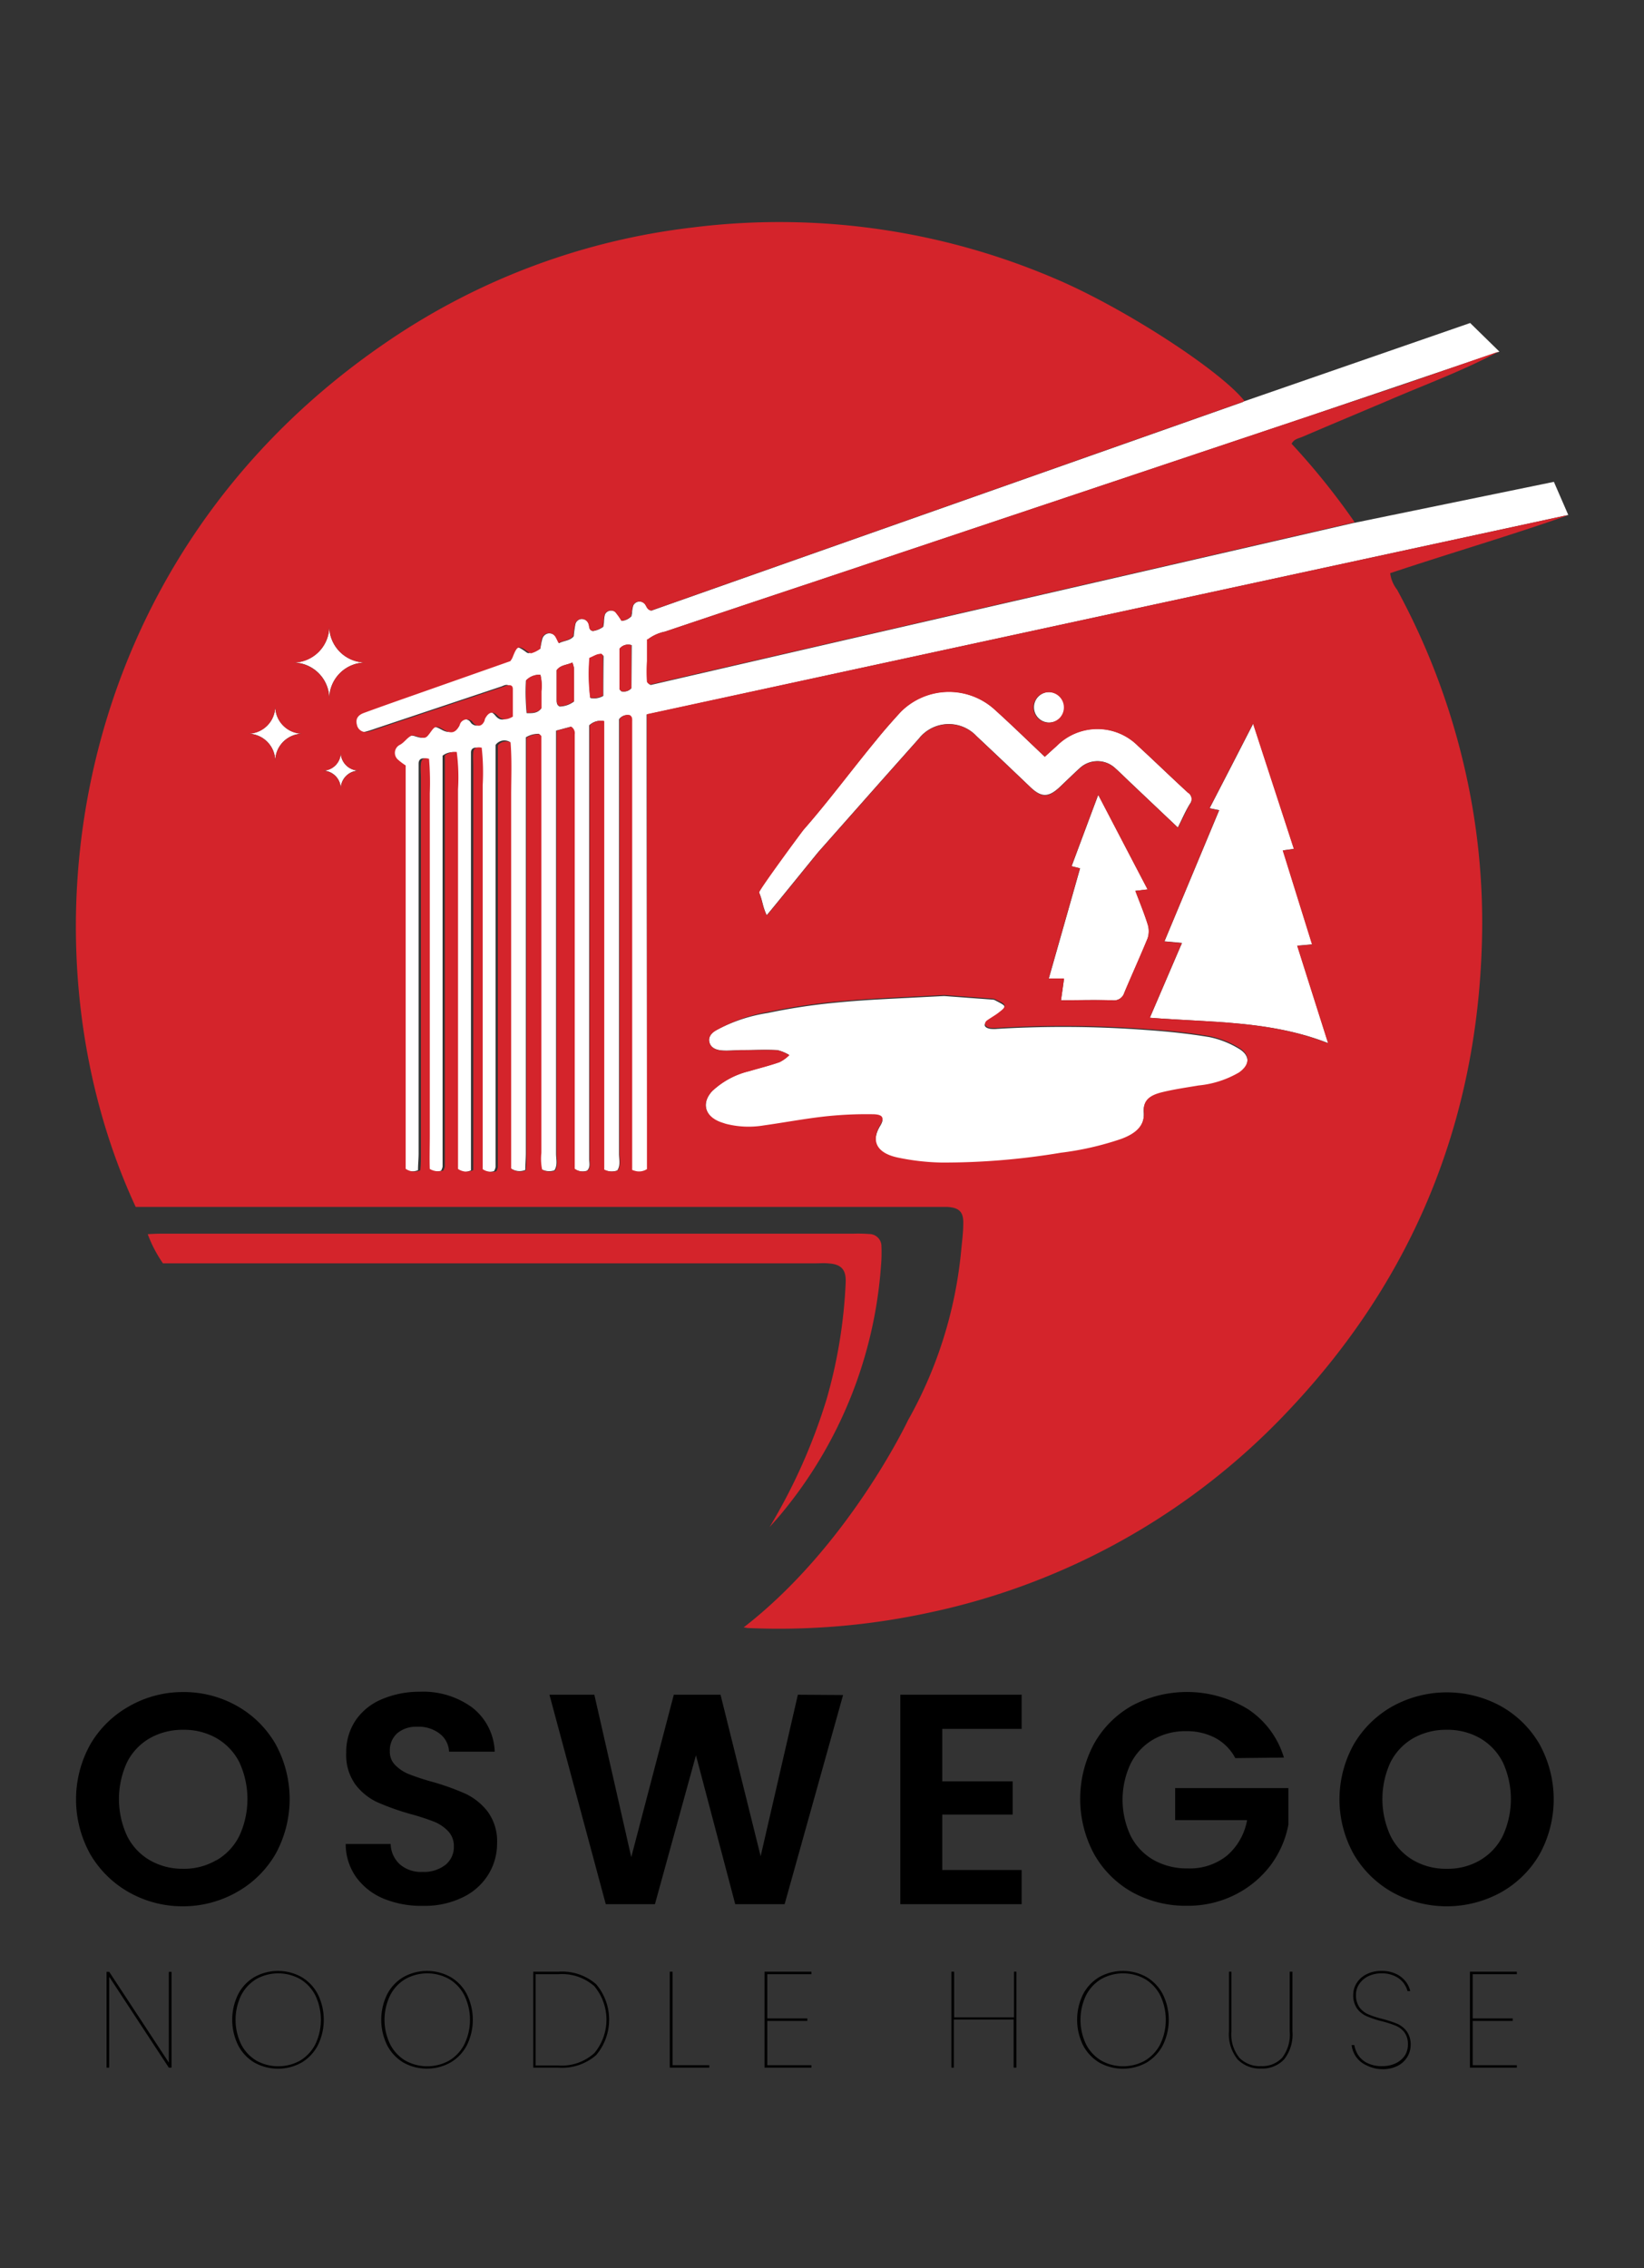
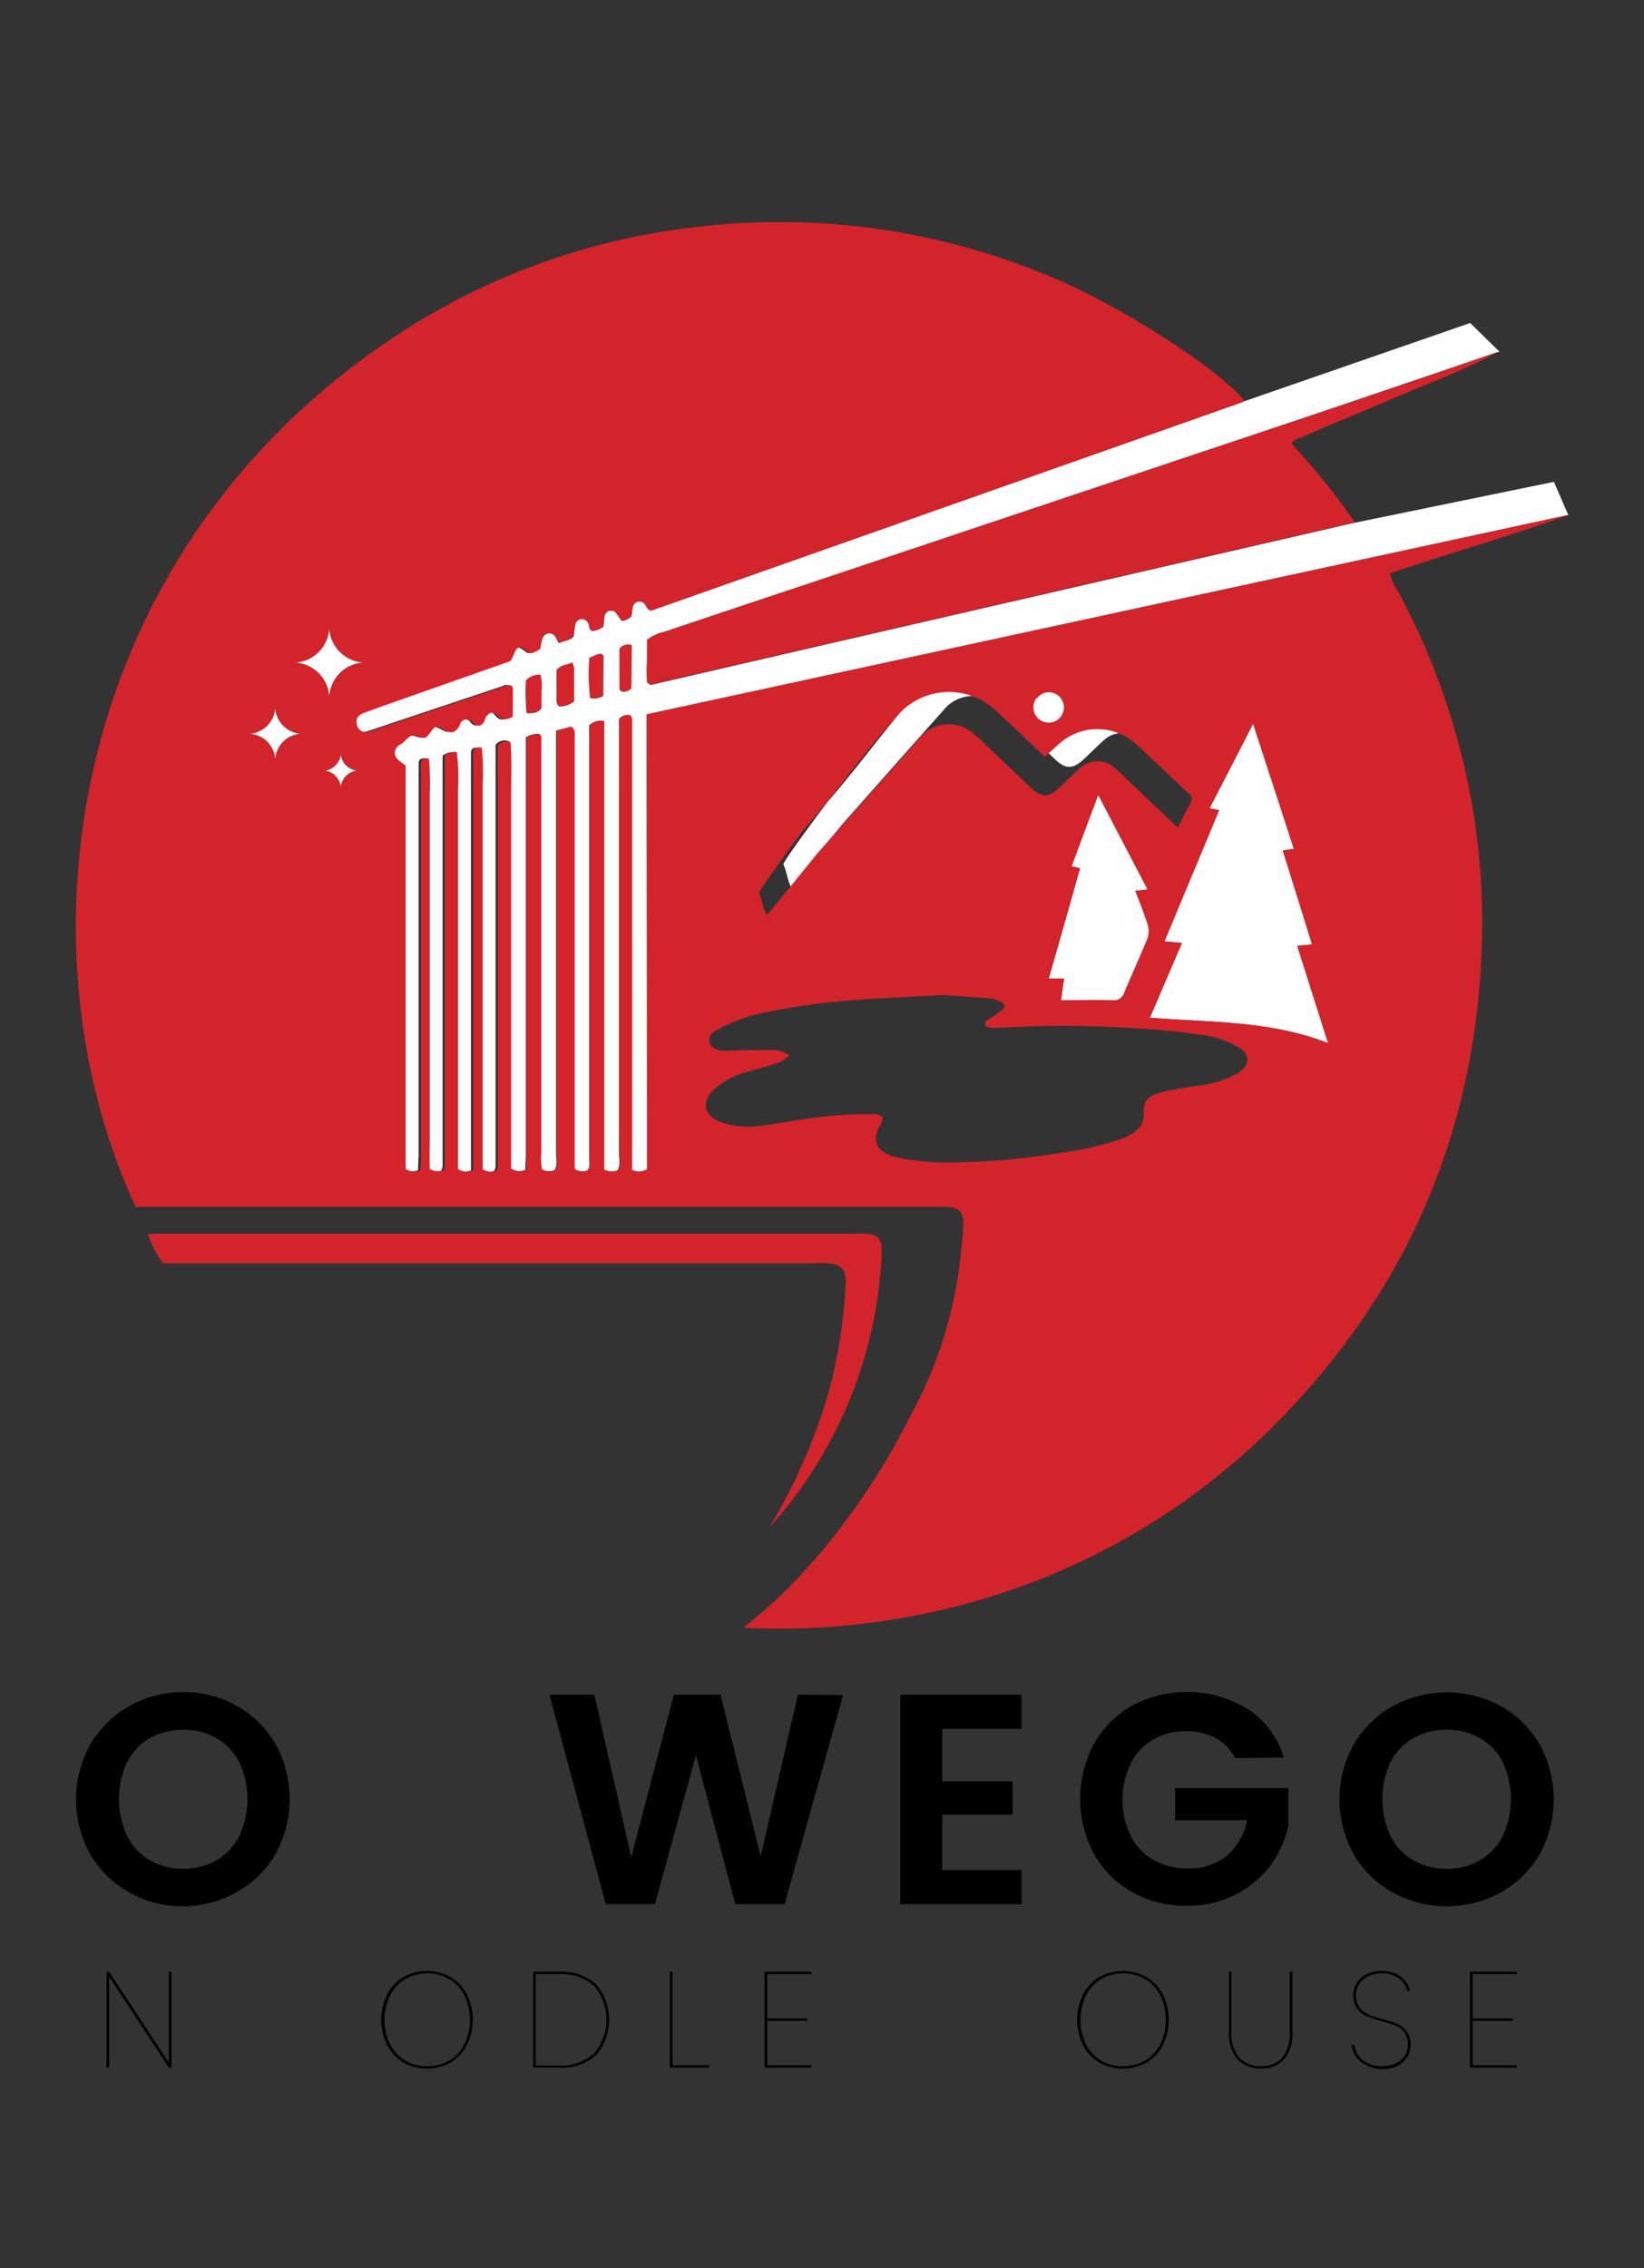
<svg xmlns="http://www.w3.org/2000/svg" data-bbox="9.97 29.177 196.08 242.694" viewBox="0 0 216 298" data-type="ugc">
  <rect x="0" y="0" width="216" height="298" fill="#333333" stroke="none" />
  <g>
    <path d="M17 248.66a13.63 13.63 0 0 1-5.12-5 14.83 14.83 0 0 1 0-14.49 13.56 13.56 0 0 1 5.12-5 14.18 14.18 0 0 1 7-1.85 14.19 14.19 0 0 1 7.11 1.81 13.45 13.45 0 0 1 5.08 5 15 15 0 0 1 0 14.49 13.5 13.5 0 0 1-5.1 5 14.3 14.3 0 0 1-7.09 1.85 14.29 14.29 0 0 1-7-1.81Zm11.45-4.24a7.62 7.62 0 0 0 3-3.21 11.53 11.53 0 0 0 0-9.66 7.63 7.63 0 0 0-3-3.17 8.54 8.54 0 0 0-4.37-1.1 8.7 8.7 0 0 0-4.39 1.1 7.59 7.59 0 0 0-3 3.17 11.53 11.53 0 0 0 0 9.66 7.58 7.58 0 0 0 3 3.21 8.51 8.51 0 0 0 4.31 1.12 8.36 8.36 0 0 0 4.41-1.12Z" />
-     <path d="M50.44 249.48a8.43 8.43 0 0 1-3.64-2.83 7.52 7.52 0 0 1-1.38-4.37h5.91a3.72 3.72 0 0 0 1.2 2.67 4.23 4.23 0 0 0 3 1 4.57 4.57 0 0 0 3-.93 3 3 0 0 0 1.1-2.42 2.81 2.81 0 0 0-.75-2 5.32 5.32 0 0 0-1.88-1.26 30.87 30.87 0 0 0-3.09-1 33.21 33.21 0 0 1-4.35-1.55 7.71 7.71 0 0 1-2.87-2.33 6.6 6.6 0 0 1-1.2-4.15 7.45 7.45 0 0 1 1.22-4.25 7.76 7.76 0 0 1 3.42-2.78 12.52 12.52 0 0 1 5-1 10.91 10.91 0 0 1 6.91 2.07 7.68 7.68 0 0 1 2.96 5.8h-6a3.14 3.14 0 0 0-1.2-2.34 4.51 4.51 0 0 0-3-.93 3.83 3.83 0 0 0-2.58.83 3 3 0 0 0-1 2.4 2.45 2.45 0 0 0 .73 1.83 5.31 5.31 0 0 0 1.81 1.18 30.89 30.89 0 0 0 3.05 1 32.43 32.43 0 0 1 4.37 1.57 8 8 0 0 1 2.91 2.36 6.59 6.59 0 0 1 1.22 4.14 7.77 7.77 0 0 1-1.14 4.09 8 8 0 0 1-3.35 3 11.37 11.37 0 0 1-5.23 1.13 13 13 0 0 1-5.15-.93Z" />
    <path d="m110.77 222.71-7.68 27.48H96.6l-5.16-19.56-5.39 19.56h-6.46l-7.4-27.52h5.9l4.85 21.34 5.59-21.34h6.14l5.27 21.22 4.89-21.22Z" />
    <path d="M123.8 227.16v6.89h9.25v4.37h-9.25v7.28h10.43v4.49h-15.94v-27.52h15.94v4.49Z" />
    <path d="M162.3 231a6.42 6.42 0 0 0-2.6-2.64 8 8 0 0 0-3.86-.9 8.4 8.4 0 0 0-4.33 1.1 7.56 7.56 0 0 0-2.95 3.15 11.12 11.12 0 0 0 0 9.52 7.63 7.63 0 0 0 3 3.15 8.85 8.85 0 0 0 4.49 1.11 7.77 7.77 0 0 0 5.16-1.68 8 8 0 0 0 2.64-4.66h-9.45v-4.21h14.88v4.8A13 13 0 0 1 167 245a13.34 13.34 0 0 1-4.67 3.92 13.75 13.75 0 0 1-6.4 1.48 14.52 14.52 0 0 1-7.18-1.79 13.11 13.11 0 0 1-5-5 15.3 15.3 0 0 1 0-14.51 13 13 0 0 1 5-5 15.37 15.37 0 0 1 15.22.47 11.59 11.59 0 0 1 4.72 6.36Z" />
    <path d="M183 248.66a13.63 13.63 0 0 1-5.12-5 14.83 14.83 0 0 1 0-14.49 13.56 13.56 0 0 1 5.12-5 14.81 14.81 0 0 1 14.19 0 13.45 13.45 0 0 1 5.08 5 15 15 0 0 1 0 14.49 13.5 13.5 0 0 1-5.1 5 14.77 14.77 0 0 1-14.17 0Zm11.45-4.24a7.62 7.62 0 0 0 3-3.21 11.53 11.53 0 0 0 0-9.66 7.63 7.63 0 0 0-3-3.17 8.54 8.54 0 0 0-4.37-1.1 8.7 8.7 0 0 0-4.39 1.1 7.59 7.59 0 0 0-3 3.17 11.53 11.53 0 0 0 0 9.66 7.58 7.58 0 0 0 3 3.21 8.51 8.51 0 0 0 4.39 1.12 8.36 8.36 0 0 0 4.38-1.12Z" />
    <path d="M22.54 271.67h-.36l-7.83-11.94v11.94H14v-12.59h.35L22.18 271v-11.92h.36Z" />
-     <path d="M33.42 271a5.63 5.63 0 0 1-2.14-2.29 7.59 7.59 0 0 1 0-6.66 5.54 5.54 0 0 1 2.14-2.28 6.36 6.36 0 0 1 6.21 0 5.61 5.61 0 0 1 2.14 2.28 7.59 7.59 0 0 1 0 6.66 5.7 5.7 0 0 1-2.14 2.29 6.36 6.36 0 0 1-6.21 0Zm6-.25a5.35 5.35 0 0 0 2-2.13 7.44 7.44 0 0 0 0-6.47 5.35 5.35 0 0 0-2-2.13 5.92 5.92 0 0 0-5.73 0 5.37 5.37 0 0 0-2 2.13 7.44 7.44 0 0 0 0 6.47 5.37 5.37 0 0 0 2 2.13 5.92 5.92 0 0 0 5.73 0Z" />
    <path d="M53 271a5.7 5.7 0 0 1-2.14-2.29 7.59 7.59 0 0 1 0-6.66 5.61 5.61 0 0 1 2.14-2.28 6.36 6.36 0 0 1 6.21 0 5.54 5.54 0 0 1 2.14 2.28 7.59 7.59 0 0 1 0 6.66 5.63 5.63 0 0 1-2.17 2.29 6.36 6.36 0 0 1-6.18 0Zm6-.25a5.28 5.28 0 0 0 2-2.13 7.35 7.35 0 0 0 0-6.47 5.28 5.28 0 0 0-2-2.13 5.92 5.92 0 0 0-5.73 0 5.28 5.28 0 0 0-2 2.13 7.35 7.35 0 0 0 0 6.47 5.28 5.28 0 0 0 2 2.13 5.92 5.92 0 0 0 5.73 0Z" />
    <path d="M78.33 260.71a7.22 7.22 0 0 1 0 9.31 6.83 6.83 0 0 1-5 1.65h-3.27v-12.61h3.31a6.83 6.83 0 0 1 4.96 1.65Zm-.25 9.06a6.86 6.86 0 0 0 0-8.81 6.43 6.43 0 0 0-4.71-1.57h-3v12h3a6.43 6.43 0 0 0 4.71-1.62Z" />
    <path d="M88.36 271.35h4.83v.32H88v-12.61h.36Z" />
    <path d="M100.81 259.39v5.81h5.26v.33h-5.26v5.82h5.8v.32h-6.16v-12.61h6.16v.33Z" />
-     <path d="M133.54 259.06v12.61h-.36v-6.32h-7.86v6.32H125v-12.61h.36v6h7.86v-6Z" />
    <path d="M144.43 271a5.77 5.77 0 0 1-2.14-2.29 7.59 7.59 0 0 1 0-6.66 5.68 5.68 0 0 1 2.14-2.28 6.38 6.38 0 0 1 6.22 0 5.68 5.68 0 0 1 2.14 2.28 7.59 7.59 0 0 1 0 6.66 5.77 5.77 0 0 1-2.14 2.29 6.38 6.38 0 0 1-6.22 0Zm6-.25a5.37 5.37 0 0 0 2-2.13 7.44 7.44 0 0 0 0-6.47 5.37 5.37 0 0 0-2-2.13 5.92 5.92 0 0 0-5.73 0 5.35 5.35 0 0 0-2 2.13 7.44 7.44 0 0 0 0 6.47 5.35 5.35 0 0 0 2 2.13 5.92 5.92 0 0 0 5.73 0Z" />
    <path d="M161.79 259.06v7.83a4.9 4.9 0 0 0 1.05 3.49 3.74 3.74 0 0 0 2.84 1.09 3.59 3.59 0 0 0 2.77-1.09 5 5 0 0 0 1-3.49v-7.83h.36v7.83a5.3 5.3 0 0 1-1.1 3.7 3.93 3.93 0 0 1-3 1.2 4.08 4.08 0 0 1-3.1-1.2 5.24 5.24 0 0 1-1.14-3.7v-7.83Z" />
    <path d="M179.53 271.36a3.36 3.36 0 0 1-1.37-1.13 3.32 3.32 0 0 1-.57-1.53h.35a3.6 3.6 0 0 0 .46 1.25 3 3 0 0 0 1.16 1.07 4.19 4.19 0 0 0 2.06.45 4 4 0 0 0 1.77-.38 3 3 0 0 0 1.18-1 2.65 2.65 0 0 0 .41-1.43 2.59 2.59 0 0 0-.46-1.63 2.79 2.79 0 0 0-1.16-.88 14.66 14.66 0 0 0-1.85-.59 13.77 13.77 0 0 1-1.95-.65 3.07 3.07 0 0 1-1.25-1 2.94 2.94 0 0 1-.51-1.82 2.83 2.83 0 0 1 .46-1.55 3.18 3.18 0 0 1 1.3-1.15 4.24 4.24 0 0 1 1.95-.43 4.31 4.31 0 0 1 1.91.39 3.49 3.49 0 0 1 1.27 1 3.32 3.32 0 0 1 .6 1.26h-.36a3.15 3.15 0 0 0-.52-1.06 3 3 0 0 0-1.13-.9 3.86 3.86 0 0 0-1.77-.37 4 4 0 0 0-1.68.35 3 3 0 0 0-1.21 1 2.45 2.45 0 0 0-.46 1.48 2.7 2.7 0 0 0 .47 1.66 2.92 2.92 0 0 0 1.18.91 12.8 12.8 0 0 0 1.86.6 14.63 14.63 0 0 1 1.94.64 3.1 3.1 0 0 1 1.23 1 2.91 2.91 0 0 1 .5 1.79 3 3 0 0 1-.42 1.52 3.16 3.16 0 0 1-1.26 1.19 4.3 4.3 0 0 1-2 .45 4.7 4.7 0 0 1-2.13-.51Z" />
    <path d="M193.49 259.39v5.81h5.26v.33h-5.26v5.82h5.8v.32h-6.16v-12.61h6.16v.33Z" />
    <path d="M85 153.61v-.37c-.51.21-1 .42-1.53.61a1.89 1.89 0 0 0 1.53-.24Z" fill="none" />
    <path d="M171.29 54.91 184 50.65l13-4.45-10.37 3.52Z" fill="none" />
    <path d="M163.19 52.86 104.6 73.52l-18.53 6.54-.48.17c-.67-.13-.63-.78-1-1a.92.92 0 0 0-1.39.34 4.29 4.29 0 0 0-.15.81c0 .2-.06.4-.08.58a2 2 0 0 1-1.29.62 8.65 8.65 0 0 0-.82-1.16.9.9 0 0 0-1.38.33 3.78 3.78 0 0 0-.12.82c0 .27-.06.54-.09.78a3 3 0 0 1-1.36.56c-.59-.09-.41-.63-.59-1a.94.94 0 0 0-1-.57.9.9 0 0 0-.72.67 15.16 15.16 0 0 0-.22 1.59c-.52.62-1.28.56-1.93.91-.15-.3-.26-.54-.39-.77a1 1 0 0 0-1-.52 1 1 0 0 0-.83.81 10.3 10.3 0 0 0-.23 1.18 3.28 3.28 0 0 1-1.55.61 1.42 1.42 0 0 1-.21-.06c-1.45-1.06-1.58-1-2.24.66a3.32 3.32 0 0 1-.27.43l-12.4 4.37c-2.28.8-4.56 1.6-6.82 2.43-.85.31-1.12.84-.92 1.58a1.17 1.17 0 0 0 1.4.91c.6-.14 1.18-.37 1.77-.56l16.1-5.38c.31-.11.61-.32 1-.14s.21.35.21.54v3.54c-.78.43-1.33.68-2-.13s-1.18-.46-1.62.35c-.07.11-.07.27-.13.39-.32.62-.78.75-1.3.37-.16-.12-.25-.35-.41-.45a1 1 0 0 0-1.42.32c-.07.12-.09.27-.16.39-.48.87-1.08 1-2 .5s-1.16-.54-1.69.19c-.72 1-.72 1-1.93.63a4 4 0 0 0-.59-.09c-.68.27-1 .94-1.64 1.26A1.18 1.18 0 0 0 52 99.8a7.83 7.83 0 0 0 1 .75v53a2 2 0 0 0 1.92.2c0-.76.08-1.5.08-2.24v-51.17c0-.61.41-.82 1.07-.64a37.64 37.64 0 0 1 .1 4.51v49.41a2.19 2.19 0 0 0 1.78.2 1.87 1.87 0 0 0 .2-.53v-54a2.24 2.24 0 0 1 1.56-.46 25.84 25.84 0 0 1 .17 4.9v49.89a2 2 0 0 0 2 .15V98.88c0-.62.5-.73 1.11-.61a29.76 29.76 0 0 1 .13 4.91v50.42a2.15 2.15 0 0 0 1.79.27 1.62 1.62 0 0 0 .2-.53V97.88a1.42 1.42 0 0 1 1.89-.39c.19 2.32.06 4.65.08 7s0 4.69 0 7v42a2 2 0 0 0 1.94.23c0-.75.07-1.49.07-2.23V96.88a3.11 3.11 0 0 1 1.71-.46c.09.1.24.19.25.29v54.71a7.07 7.07 0 0 0 .1 2.21 2.14 2.14 0 0 0 1.69.14c.45-.68.22-1.46.22-2.2V96l1.94-.52a1 1 0 0 1 .44 1v57.07a1.81 1.81 0 0 0 1.7.26c.46-.47.27-1 .27-1.58V95.3a2.18 2.18 0 0 1 1.91-.56v58.93a2.21 2.21 0 0 0 1.78.12c.46-.68.23-1.47.23-2.2V94.51a1.29 1.29 0 0 1 1.38-.51c.37.22.3.58.31.91v58.85c.14.05.23.48.37.51.51-.19 1.12.1 1.63-.11 0-19.8-.06-40.51-.06-60.28l27.65-6 92.8-20.08.64-.14-1.89-4.35-26.52 5.45-66.54 15.32L85.49 90a1 1 0 0 1-.41-.34 18.53 18.53 0 0 1 0-2.74v-2.86l.08-.07a5.47 5.47 0 0 1 2.22-1q9.72-3.27 19.47-6.51l6.61-2.21 57.88-19.37 15.29-5.19L197 46.2l-3.84-3.76-29.61 10.26c-.18.06-.25.12-.36.16Zm-92.08 38v2.23c-.51.66-1.19.62-1.92.61a29.47 29.47 0 0 1-.09-4.28 2.41 2.41 0 0 1 1.9-.76 6 6 0 0 1 .11 2.15Zm4.31 1.31a3.26 3.26 0 0 1-1.89.66c-.42-.21-.38-.57-.39-.9v-3.88c.53-.7 1.29-.64 2.06-1a3.72 3.72 0 0 1 .21.75c.02 1.44.01 2.88.01 4.32Zm3.85-.74a2.36 2.36 0 0 1-1.7.28 25.93 25.93 0 0 1-.1-5.22c.35-.17.65-.33 1-.45a3 3 0 0 1 .57-.1c.11.12.26.21.26.3-.02 1.66-.03 3.37-.03 5.14Zm3.69-1a1.35 1.35 0 0 1-1.34.4c-.08-.11-.22-.21-.22-.32v-5.26a1.43 1.43 0 0 1 1.6-.48ZM85 93.66Z" fill="#ffffff" />
    <path d="M43.26 82.28a4.77 4.77 0 0 1-4.77 4.77 4.76 4.76 0 0 1 4.77 4.77A4.77 4.77 0 0 1 48 87.05a4.78 4.78 0 0 1-4.74-4.77Z" fill="#ffffff" />
    <path d="M36.16 100a3.61 3.61 0 0 1 3.61-3.6 3.61 3.61 0 0 1-3.61-3.61 3.61 3.61 0 0 1-3.6 3.61 3.6 3.6 0 0 1 3.6 3.6Z" fill="#ffffff" />
    <path d="M44.77 98.86a2.38 2.38 0 0 1-2.38 2.39 2.38 2.38 0 0 1 2.38 2.38 2.39 2.39 0 0 1 2.39-2.38 2.39 2.39 0 0 1-2.39-2.39Z" fill="#ffffff" />
-     <path d="M118.33 93.53a95.094 95.094 0 0 0-3.2 3.69c-3.21 3.89-6.26 8-9.53 11.75-.2.22-6 8-5.87 8.28.51 1.2.41 1.69 1 3 .36-.38 6.58-8.08 6.83-8.36l8.15-9.21 5-5.62a5 5 0 0 1 7.59-.35q3.57 3.35 7.1 6.73c1.42 1.34 2.35 1.34 3.8 0 .87-.82 1.73-1.67 2.62-2.48a3.42 3.42 0 0 1 4.74 0c.72.65 1.41 1.34 2.11 2l6.08 5.76c.57-1.13 1-2.16 1.6-3.12a1 1 0 0 0-.28-1.47c-2.2-2-4.35-4.1-6.55-6.13a7.52 7.52 0 0 0-10.69 0c-.5.47-1 .92-1.57 1.42-2.22-2.1-4.33-4.16-6.51-6.14a8.93 8.93 0 0 0-12.42.25Z" fill="#ffffff" />
+     <path d="M118.33 93.53c-3.21 3.89-6.26 8-9.53 11.75-.2.22-6 8-5.87 8.28.51 1.2.41 1.69 1 3 .36-.38 6.58-8.08 6.83-8.36l8.15-9.21 5-5.62a5 5 0 0 1 7.59-.35q3.57 3.35 7.1 6.73c1.42 1.34 2.35 1.34 3.8 0 .87-.82 1.73-1.67 2.62-2.48a3.42 3.42 0 0 1 4.74 0c.72.65 1.41 1.34 2.11 2l6.08 5.76c.57-1.13 1-2.16 1.6-3.12a1 1 0 0 0-.28-1.47c-2.2-2-4.35-4.1-6.55-6.13a7.52 7.52 0 0 0-10.69 0c-.5.47-1 .92-1.57 1.42-2.22-2.1-4.33-4.16-6.51-6.14a8.93 8.93 0 0 0-12.42.25Z" fill="#ffffff" />
    <path d="m172.41 124.08-3.85-12.35 1.46-.2c-1.77-5.44-3.52-10.79-5.36-16.46-2 3.91-3.85 7.49-5.73 11.12l1.26.26-7.19 17.23 2.3.21c-1.45 3.37-2.82 6.58-4.22 9.83 7.93.64 15.79.34 23.43 3.34-1.39-4.38-2.72-8.56-4.06-12.81Z" fill="#ffffff" />
-     <path d="M100.32 148c2.71-.38 5.4-.89 8.12-1.19a50.94 50.94 0 0 1 6.18-.28c1.39 0 1.62.45 1 1.44-1.23 2.08-.46 3.66 2.31 4.25a30.82 30.82 0 0 0 5.77.66 93.1 93.1 0 0 0 15.65-1.29 39.46 39.46 0 0 0 7.92-1.81c1.93-.71 3.14-1.75 3-3.6-.1-1.39.63-2.12 2.42-2.55 1.56-.38 3.17-.61 4.77-.88a13 13 0 0 0 5.29-1.7c1.48-1 1.58-2.35 0-3.27a12.1 12.1 0 0 0-3.89-1.52c-2.76-.46-5.6-.75-8.42-.94a147.29 147.29 0 0 0-19.37-.14 4.21 4.21 0 0 1-.94 0c-.79-.12-1-.57-.44-1s1-.65 1.49-1 .88-.78.77-1-.83-.54-1.28-.79a1 1 0 0 0-.25-.05l-6.37-.47c-3.7.19-6.4.32-9.09.47-2 .12-3.92.27-5.86.47a80.72 80.72 0 0 0-8.24 1.29 21.09 21.09 0 0 0-6.86 2.31c-.67.42-1 1-.75 1.68s1 .91 1.82.94 1.55-.05 2.33-.06c1.57 0 3.16-.08 4.73 0a5.4 5.4 0 0 1 1.57.65 4.9 4.9 0 0 1-1.27.92c-1.31.46-2.68.79-4 1.19a10.71 10.71 0 0 0-4.8 2.56c-1.6 1.67-1 3.54 1.33 4.35l.33.11a12 12 0 0 0 5.03.25Z" fill="#ffffff" />
    <path d="M139.85 92.93a2 2 0 1 0-2 2 2 2 0 0 0 2-2Z" fill="#ffffff" />
    <path d="M146.18 131.43a1.41 1.41 0 0 0 1.55-1c1-2.39 2.1-4.75 3.07-7.16a3 3 0 0 0 0-1.82c-.46-1.47-1.05-2.89-1.62-4.4l1.61-.19c-2.17-4.14-4.26-8.16-6.49-12.43-1.24 3.31-2.36 6.32-3.5 9.38l1.11.28c-1.37 4.84-2.72 9.6-4.11 14.48h2c-.13 1-.26 1.88-.4 2.86 2.37-.02 4.6-.07 6.78 0Z" fill="#ffffff" />
    <path d="m171.29 54.91-57.88 19.37-6.61 2.21Q97.05 79.73 87.33 83a5.47 5.47 0 0 0-2.22 1H85v2.86a18.53 18.53 0 0 0 0 2.74 1 1 0 0 0 .41.34l25.61-5.9 66.54-15.32.43-.1a93 93 0 0 0-8.29-10.31c.33-.65.93-.7 1.41-.91 3.93-1.69 7.88-3.33 11.8-5 4.66-2 9.47-3.76 14-6.21L184 50.65Z" fill="#d4242b" />
    <path d="M108.85 166c1.68.1 2.34.82 2.26 2.53a65.56 65.56 0 0 1-2.5 15.29 75.39 75.39 0 0 1-7.5 16.83c.55-.62 1.11-1.23 1.63-1.87a57.38 57.38 0 0 0 13-32.32 20.1 20.1 0 0 0 .07-2.69 1.6 1.6 0 0 0-1.55-1.63 20.17 20.17 0 0 0-2.06-.05H21.87c-.73 0-1.47 0-2.46.07a17.28 17.28 0 0 0 2 3.83H107c.61.01 1.23-.06 1.85.01Z" fill="#d4242b" />
    <path d="M75.2 87.05c-.77.36-1.53.3-2.06 1v3.83c0 .33 0 .69.39.9a3.26 3.26 0 0 0 1.89-.66V87.8a3.72 3.72 0 0 0-.22-.75Z" fill="#d4242b" />
    <path d="M81.39 85.23v5.26c0 .11.14.21.22.32a1.35 1.35 0 0 0 1.34-.4v-5.64a1.43 1.43 0 0 0-1.56.46Z" fill="#d4242b" />
    <path d="M71 88.66a2.41 2.41 0 0 0-1.86.71 29.47 29.47 0 0 0 .09 4.28c.73 0 1.41 0 1.92-.61v-2.23a6 6 0 0 0-.15-2.15Z" fill="#d4242b" />
    <path d="M79 85.89a3 3 0 0 0-.57.1c-.31.12-.61.28-1 .45a25.93 25.93 0 0 0 .1 5.22 2.36 2.36 0 0 0 1.7-.28v-5.19c.03-.09-.12-.19-.23-.3Z" fill="#d4242b" />
    <path d="m205.41 67.8-92.75 20.06L85 93.84v59.77a1.89 1.89 0 0 1-1.53.24 3.84 3.84 0 0 1-.41-.13V94.87c0-.33.06-.69-.31-.91a1.29 1.29 0 0 0-1.35.55v57.08c0 .73.23 1.52-.23 2.2a2.21 2.21 0 0 1-1.78-.12V94.74a2.18 2.18 0 0 0-1.91.56v56.94c0 .53.19 1.11-.27 1.58a1.81 1.81 0 0 1-1.7-.26V96.49a1 1 0 0 0-.44-1l-1.93.51v55.62c0 .74.23 1.52-.22 2.2a2.14 2.14 0 0 1-1.69-.14 7.07 7.07 0 0 1-.1-2.21V96.76c0-.1-.16-.19-.25-.29a3.11 3.11 0 0 0-1.71.46v54.61c0 .74 0 1.48-.07 2.23a2 2 0 0 1-1.94-.23v-49c0-2.3.11-4.67-.08-7a1.42 1.42 0 0 0-1.67.39v55.43a1.62 1.62 0 0 1-.2.53 2.15 2.15 0 0 1-1.79-.27v-50.47a29.76 29.76 0 0 0-.13-4.91c-.61-.12-1.06 0-1.11.61s0 1.24 0 1.86v53.03a2 2 0 0 1-2-.15V103.7a25.84 25.84 0 0 0-.17-4.9 2.24 2.24 0 0 0-1.56.46v54a1.87 1.87 0 0 1-.2.53 2.19 2.19 0 0 1-1.78-.2c-.05-1.42 0-2.93 0-4.43v-44.95a37.64 37.64 0 0 0-.1-4.51c-.66-.18-1 0-1.07.64s0 1.24 0 1.86v49.33c0 .74 0 1.48-.08 2.24a2 2 0 0 1-1.92-.2v-53a7.83 7.83 0 0 1-1-.75 1.18 1.18 0 0 1 .19-1.93c.65-.32 1-1 1.64-1.26a4 4 0 0 1 .59.09c1.21.36 1.21.37 1.93-.63.53-.73.72-.75 1.69-.19s1.5.37 2-.5c.07-.12.09-.27.16-.39a1 1 0 0 1 1.42-.32c.16.1.25.33.41.45.52.38 1 .25 1.3-.37.06-.12.06-.28.13-.39.44-.81 1-1 1.62-.35s1.26.56 2 .13v-3.54c0-.19 0-.42-.21-.54s-.66 0-1 .14l-16.1 5.38c-.59.19-1.17.42-1.77.56a1.17 1.17 0 0 1-1.4-.91c-.2-.74.07-1.27.92-1.58 2.26-.83 4.54-1.63 6.82-2.43l12.41-4.37a3.32 3.32 0 0 0 .27-.43c.66-1.68.79-1.72 2.24-.66a1.42 1.42 0 0 0 .21.06 3.28 3.28 0 0 0 1.23-.63 10.3 10.3 0 0 1 .16-1.21 1 1 0 0 1 .83-.81 1 1 0 0 1 1 .52c.13.23.24.47.39.77.65-.35 1.41-.29 1.93-.91a15.16 15.16 0 0 1 .25-1.57.9.9 0 0 1 .72-.67.94.94 0 0 1 1 .57c.18.33 0 .87.59 1a3 3 0 0 0 1.36-.56c0-.24.06-.51.09-.78a3.78 3.78 0 0 1 .12-.82.9.9 0 0 1 1.38-.33 8.65 8.65 0 0 1 .82 1.16 2 2 0 0 0 1.29-.62c0-.18 0-.38.08-.58a4.29 4.29 0 0 1 .15-.81.92.92 0 0 1 1.39-.34c.4.26.36.91 1 1l.48-.17 18.53-6.54 58.59-20.66c.11 0 .18-.1.36-.16-3.15-4-15.87-12.28-25-16.13a91.94 91.94 0 0 0-47.45-6.68 89.59 89.59 0 0 0-40.43 15.18C8.7 73.75 2 124.46 17.83 158.58h106.63c1.56.09 2.14.65 2.1 2.18 0 1.18-.16 2.34-.27 3.51a56.21 56.21 0 0 1-7 22.36s-7.8 16.53-21.59 27.2c.19 0 .39.07.59.08a93.19 93.19 0 0 0 23.67-2 90.47 90.47 0 0 0 47.73-27c15.92-17 24.26-37.31 25-60.64a90.18 90.18 0 0 0-2.52-24.44 92.33 92.33 0 0 0-8.61-22.35 4.42 4.42 0 0 1-.91-2.17c8-2.67 16-5 23.37-7.61Zm-169.25 25a3.61 3.61 0 0 0 3.61 3.61 3.61 3.61 0 0 0-3.61 3.6 3.6 3.6 0 0 0-3.6-3.6 3.61 3.61 0 0 0 3.6-3.63Zm11 8.47a2.39 2.39 0 0 0-2.39 2.38 2.38 2.38 0 0 0-2.38-2.38 2.38 2.38 0 0 0 2.38-2.39 2.39 2.39 0 0 0 2.39 2.37Zm-3.9-9.43a4.76 4.76 0 0 0-4.77-4.77 4.77 4.77 0 0 0 4.77-4.77A4.78 4.78 0 0 0 48 87.05a4.77 4.77 0 0 0-4.74 4.77Zm50.38 51.47a10.71 10.71 0 0 1 4.8-2.56c1.35-.4 2.72-.73 4-1.19a4.9 4.9 0 0 0 1.27-.92 5.4 5.4 0 0 0-1.57-.65c-1.57-.08-3.16 0-4.73 0-.78 0-1.56.09-2.33.06s-1.54-.23-1.82-.94.08-1.26.75-1.68a21.09 21.09 0 0 1 6.87-2.46 80.72 80.72 0 0 1 8.24-1.29c1.94-.2 3.9-.35 5.86-.47 2.69-.15 5.39-.28 9.09-.47l6.37.47a1 1 0 0 1 .25.05c.45.25 1.12.45 1.28.79s-.42.72-.77 1-1 .66-1.49 1-.35.91.44 1a4.21 4.21 0 0 0 .94 0 147.29 147.29 0 0 1 19.37.14c2.82.19 5.66.48 8.42.94a12.1 12.1 0 0 1 3.89 1.52c1.56.92 1.46 2.26 0 3.27a13 13 0 0 1-5.29 1.7c-1.6.27-3.21.5-4.77.88-1.79.43-2.52 1.16-2.42 2.55.14 1.85-1.07 2.89-3 3.6a39.46 39.46 0 0 1-7.92 1.81 93.1 93.1 0 0 1-15.65 1.29 30.82 30.82 0 0 1-5.77-.66c-2.77-.59-3.54-2.17-2.31-4.25.59-1 .36-1.43-1-1.44a50.94 50.94 0 0 0-6.18.28c-2.72.3-5.41.81-8.12 1.19a12 12 0 0 1-5-.22l-.33-.11c-2.36-.71-3.01-2.54-1.37-4.25Zm43.63-43.86c.55-.5 1.07-1 1.57-1.42a7.52 7.52 0 0 1 10.69 0c2.2 2 4.35 4.1 6.55 6.13a1 1 0 0 1 .28 1.47c-.57 1-1 2-1.6 3.12l-6.08-5.76c-.7-.67-1.39-1.36-2.11-2a3.42 3.42 0 0 0-4.74 0c-.89.81-1.75 1.66-2.62 2.48-1.45 1.37-2.38 1.37-3.8 0q-3.54-3.37-7.1-6.73a5 5 0 0 0-7.59.35l-5 5.62-8.15 9.21c-.25.28-6.47 8-6.83 8.36-.63-1.31-.53-1.8-1-3-.09-.23 5.67-8.06 5.87-8.28 3.27-3.72 6.32-7.86 9.53-11.75 1-1.26 2.11-2.5 3.2-3.69a8.93 8.93 0 0 1 12.43-.24c2.17 1.95 4.28 4.01 6.5 6.11Zm-1.49-6.5a2 2 0 1 1 2 2 2 2 0 0 1-2-2.02Zm2 35.62c1.39-4.88 2.74-9.64 4.11-14.48l-1.11-.28c1.14-3.06 2.26-6.07 3.5-9.38 2.23 4.27 4.32 8.29 6.49 12.43l-1.61.19c.57 1.51 1.16 2.93 1.62 4.4a3 3 0 0 1 0 1.82c-1 2.41-2.06 4.77-3.07 7.16a1.41 1.41 0 0 1-1.55 1c-2.2-.07-4.41 0-6.76 0 .14-1 .27-1.87.4-2.86Zm13.28 5.17c1.4-3.25 2.77-6.46 4.22-9.83l-2.3-.21 7.18-17.23-1.26-.26c1.88-3.63 3.71-7.21 5.73-11.12 1.84 5.67 3.59 11 5.36 16.46l-1.46.2 3.85 12.35-1.95.17c1.34 4.25 2.67 8.43 4.06 12.81-7.61-3.02-15.49-2.72-23.4-3.36Z" fill="#d4242b" />
    <path d="M85 93.66Z" fill="#d4242b" />
  </g>
</svg>